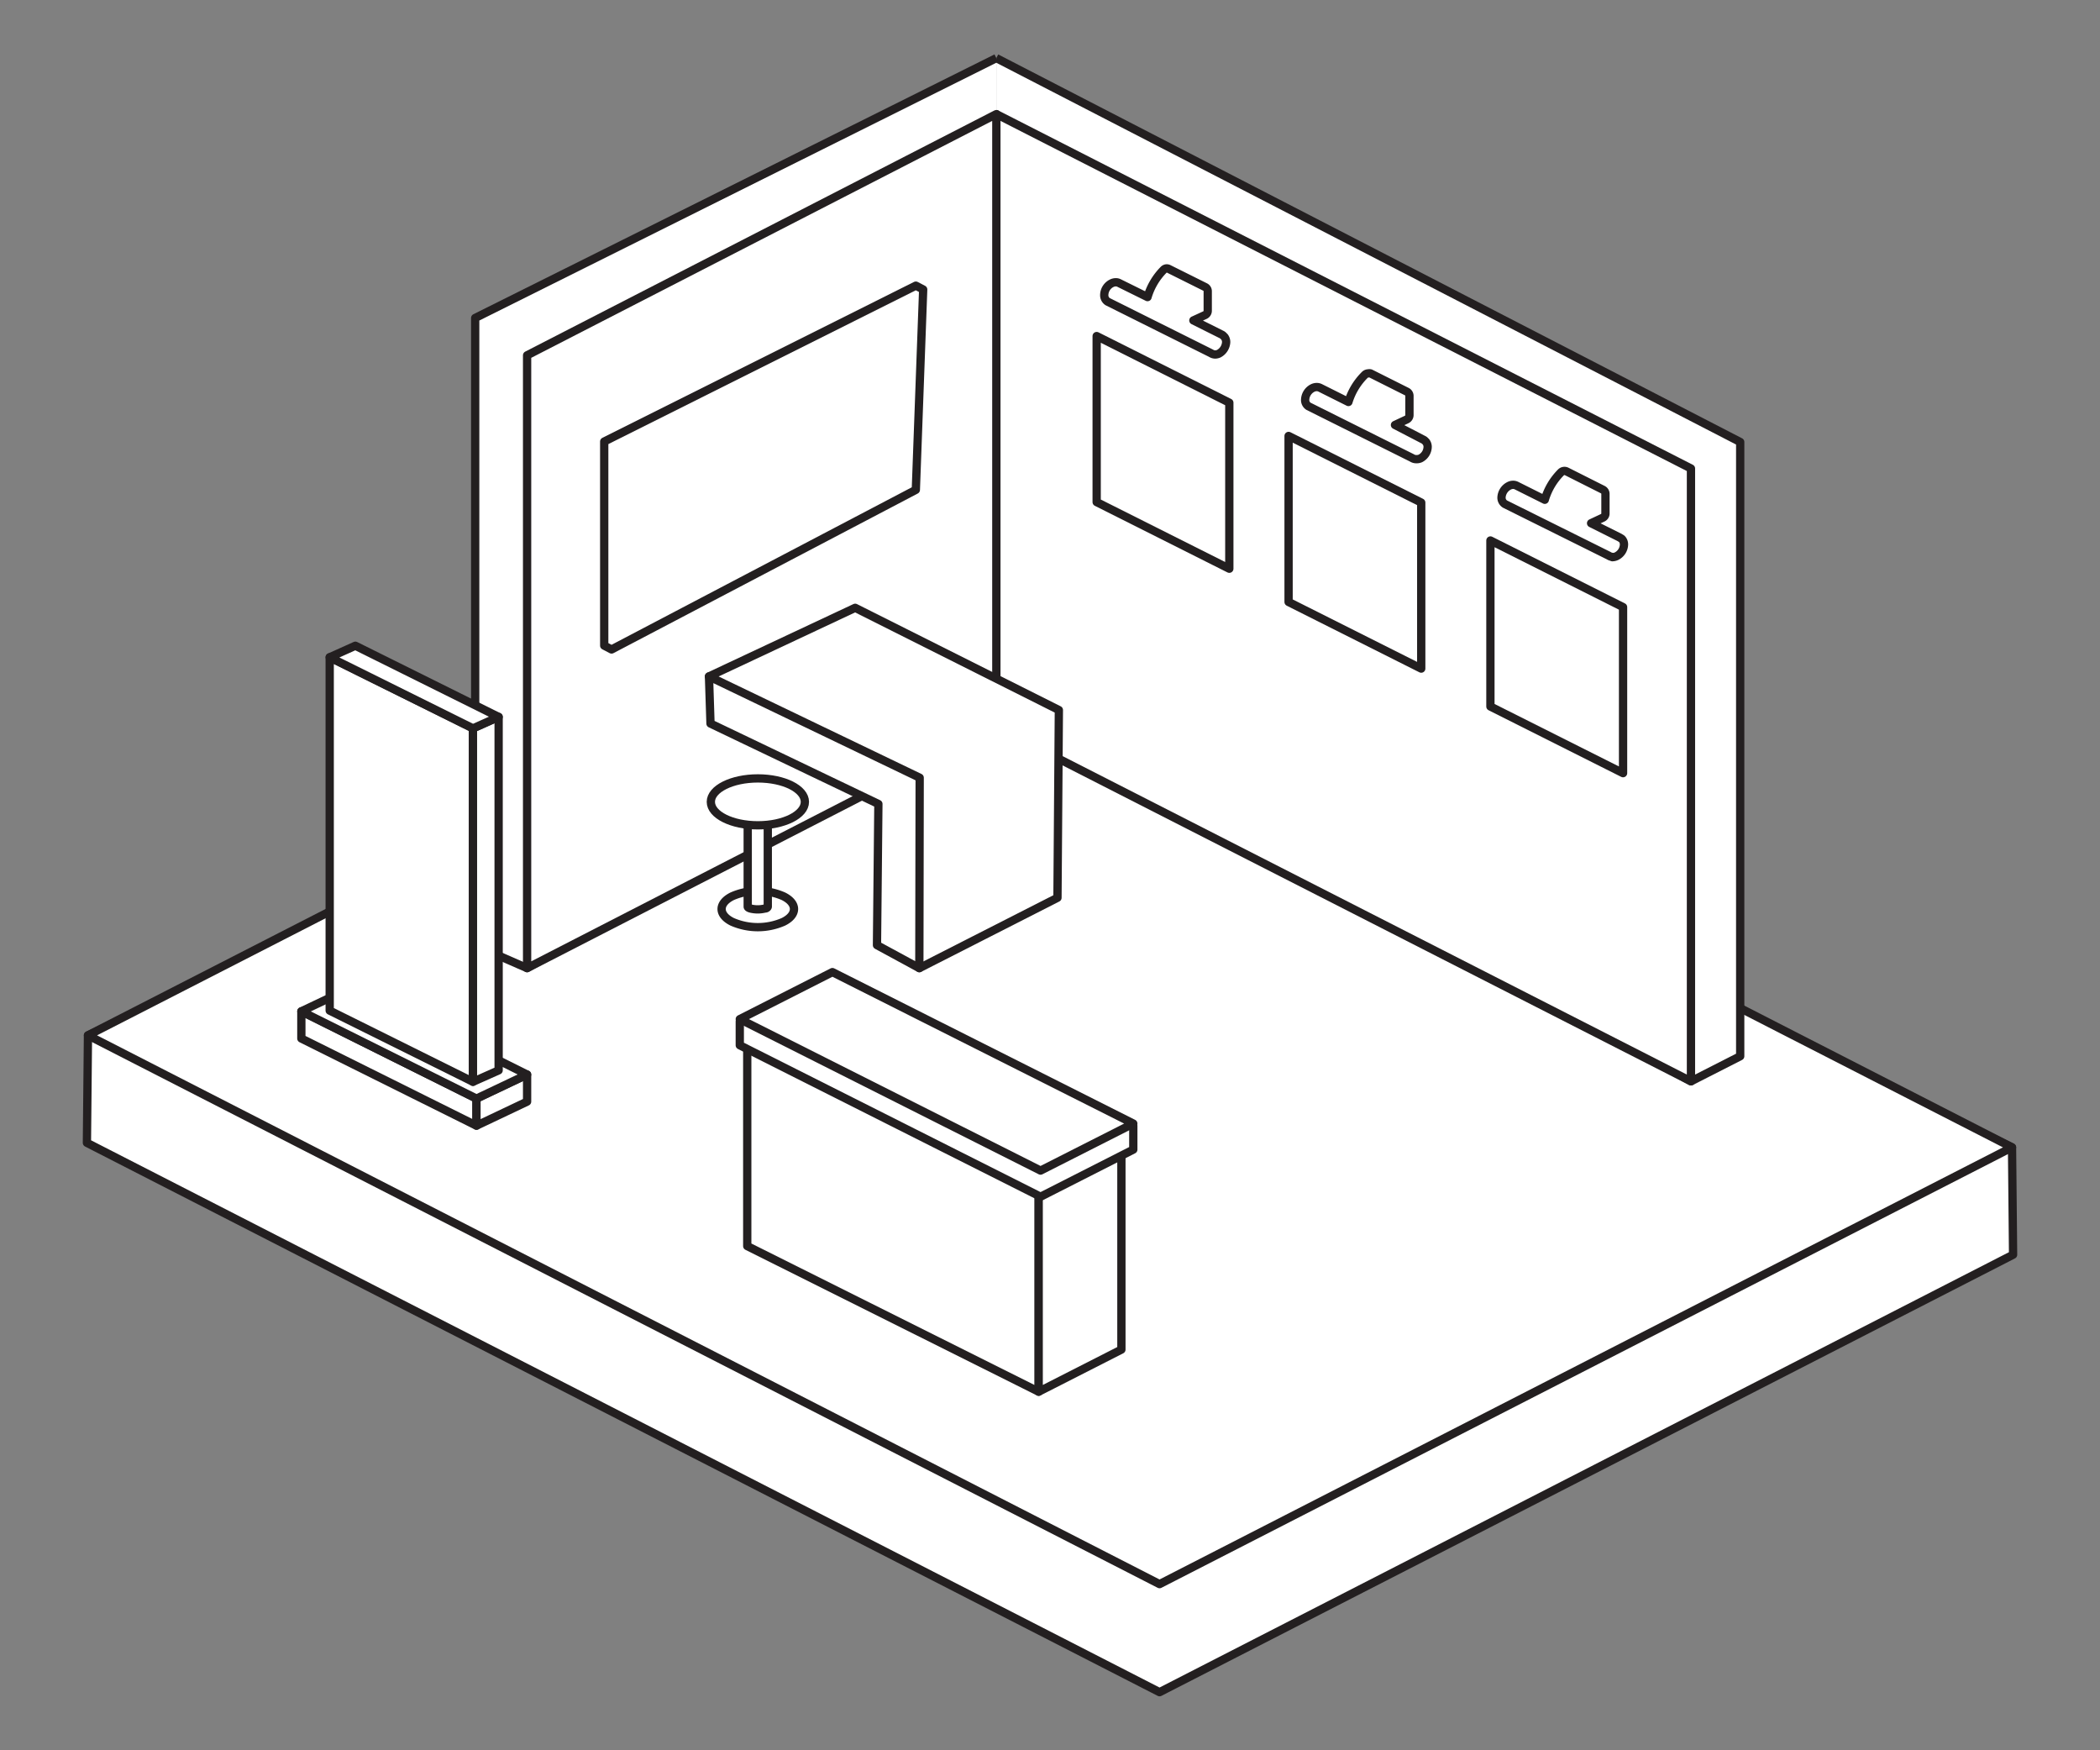
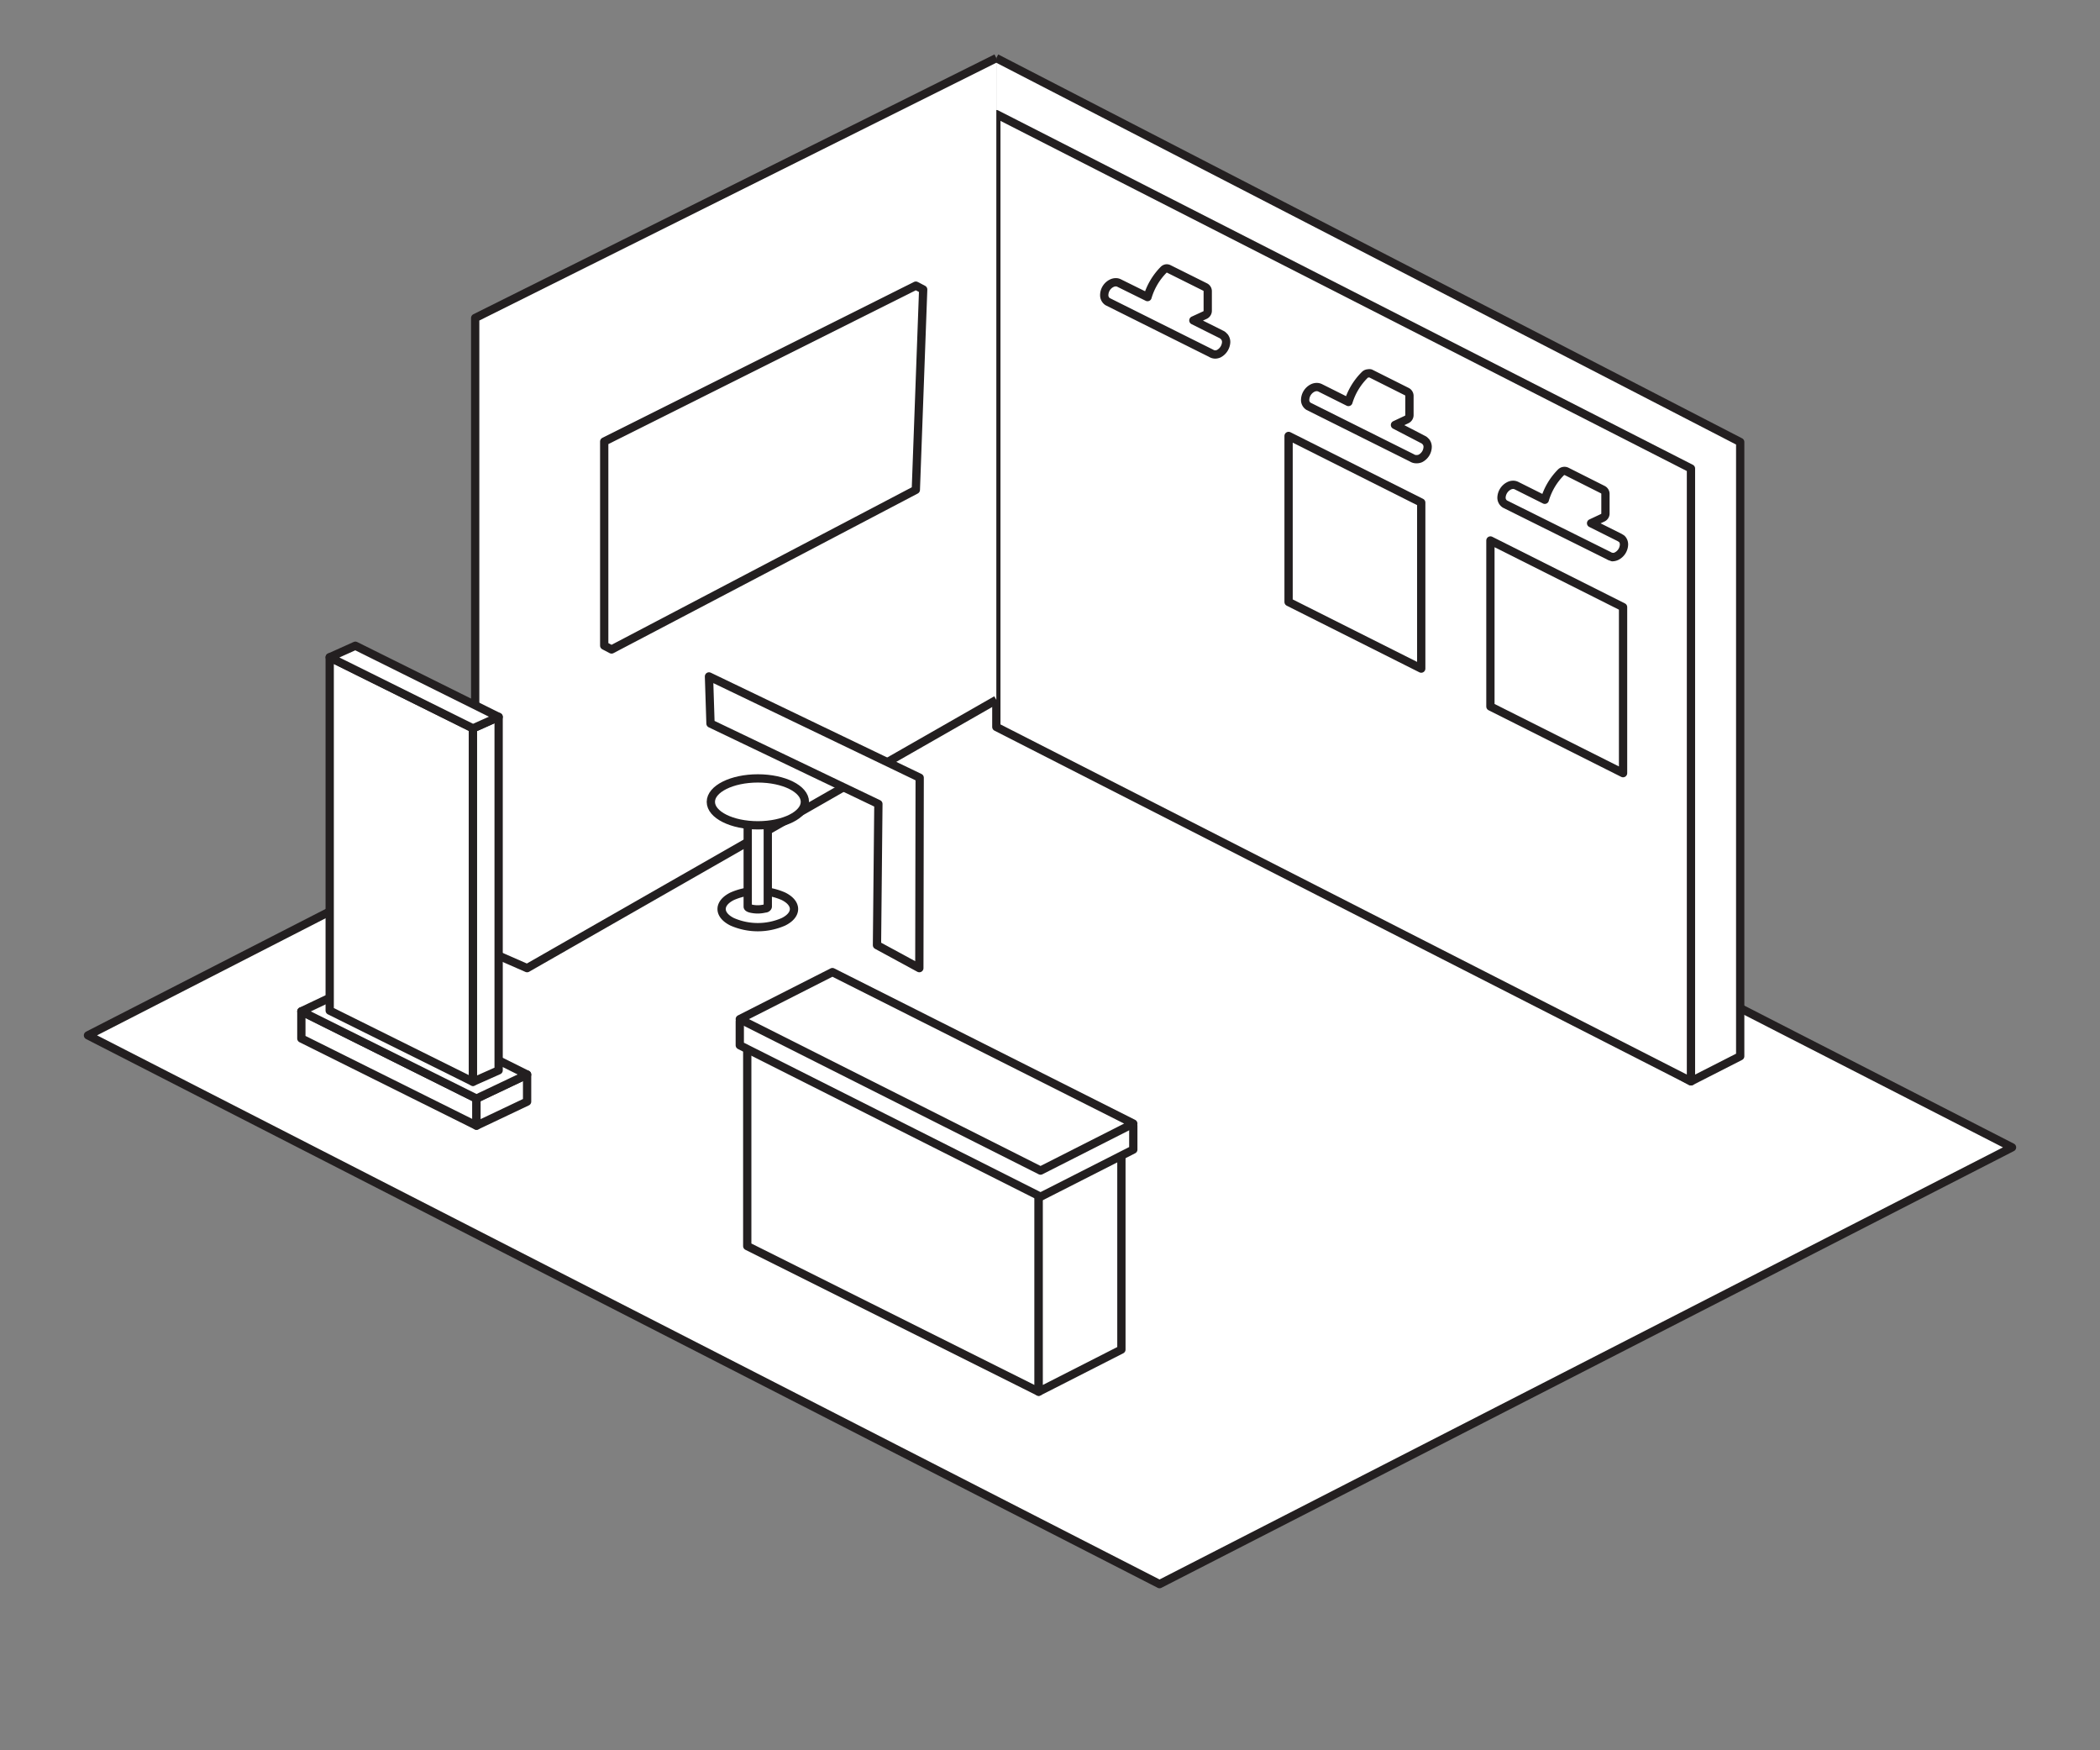
<svg xmlns="http://www.w3.org/2000/svg" id="Layer_1" data-name="Layer 1" viewBox="0 0 180 150">
  <rect x="0" y="0" width="180" height="150" fill="#808080" stroke="none" />
  <defs>
    <style>.cls-1{fill:#fff;stroke:#231f20;stroke-linejoin:round;stroke-width:0.71px;}</style>
  </defs>
-   <polygon class="cls-1" points="7.45 97.94 99.39 145.02 172.55 107.53 172.46 98.33 80.61 54.2 7.54 88.73 7.45 97.94" />
  <polygon class="cls-1" points="7.54 88.73 99.39 135.76 172.46 98.33 80.61 51.3 7.54 88.73" />
  <polyline class="cls-1" points="85.4 59.98 144.94 92.67 149.16 90.52 149.16 37.88 85.4 4.98" />
  <polygon class="cls-1" points="85.4 62.3 144.94 92.67 144.94 40.15 85.4 9.78 85.4 62.3" />
  <polyline class="cls-1" points="85.4 59.98 45.18 82.97 40.73 81.02 40.73 27.25 85.4 4.98" />
-   <polygon class="cls-1" points="85.4 62.3 45.18 82.97 45.18 30.45 85.4 9.78 85.4 62.3" />
-   <polygon class="cls-1" points="94 43.03 105.37 48.74 105.37 34.51 94 28.8 94 43.03" />
  <polygon class="cls-1" points="110.45 51.59 121.82 57.3 121.82 43.07 110.45 37.36 110.45 51.59" />
  <polygon class="cls-1" points="127.75 60.55 139.12 66.26 139.12 52.03 127.75 46.32 127.75 60.55" />
  <path class="cls-1" d="M67.15,76.81c1.21.6,1.21,1.59,0,2.19a5.49,5.49,0,0,1-4.39,0c-1.21-.6-1.21-1.59,0-2.19A5.49,5.49,0,0,1,67.15,76.81Z" />
  <path class="cls-1" d="M64.09,70v7.7h0c0,.06.09.12.24.16a2.56,2.56,0,0,0,1.23,0c.16,0,.24-.1.25-.16h0V70Z" />
  <path class="cls-1" d="M65.57,69.79c.34.1.34.26,0,.36a2.84,2.84,0,0,1-1.23,0c-.34-.1-.34-.26,0-.36A2.84,2.84,0,0,1,65.57,69.79Z" />
  <ellipse class="cls-1" cx="64.96" cy="68.72" rx="4.03" ry="2.01" />
-   <polygon class="cls-1" points="73.3 52.09 60.77 57.97 76.5 66.47 76.67 80.48 78.8 82.97 90.64 76.94 90.76 60.85 73.3 52.09" />
  <polygon class="cls-1" points="78.83 66.65 78.8 82.97 75.17 81 75.29 68.9 60.9 62.01 60.77 57.97 78.83 66.65" />
  <polygon class="cls-1" points="64.05 106.79 89.03 119.27 89.03 101.83 64.05 89.36 64.05 106.79" />
  <polygon class="cls-1" points="89.03 119.27 96.12 115.66 96.12 98.22 89.03 101.83 89.03 119.27" />
  <polygon class="cls-1" points="63.41 89.58 89.19 102.56 97.14 98.52 97.14 96.48 71.35 84.25 63.41 87.53 63.41 89.58" />
  <polygon class="cls-1" points="63.41 87.34 89.19 100.32 97.14 96.29 71.35 83.31 63.41 87.34" />
  <polygon class="cls-1" points="51.79 55.33 52.42 55.66 78.5 41.98 79.13 24.81 78.5 24.48 51.79 37.84 51.79 55.33" />
  <polygon class="cls-1" points="40.84 96.47 25.83 89 25.83 86.67 40.84 94.15 40.84 96.47" />
  <polygon class="cls-1" points="45.18 94.41 40.84 96.47 40.84 94.15 45.18 92.09 45.18 94.41" />
  <polygon class="cls-1" points="40.84 94.15 25.83 86.67 30.17 84.61 45.18 92.09 40.84 94.15" />
  <polygon class="cls-1" points="40.54 92.71 28.26 86.61 28.26 56.33 40.54 62.42 40.54 92.71" />
  <polygon class="cls-1" points="42.74 91.73 40.54 92.71 40.54 62.42 42.74 61.44 42.74 91.73" />
  <polygon class="cls-1" points="40.54 62.42 28.26 56.33 30.46 55.34 42.74 61.44 40.54 62.42" />
  <path class="cls-1" d="M104.17,30.38a.67.67,0,0,1-.37-.11l-8.86-4.42a.65.65,0,0,1-.29-.57,1.14,1.14,0,0,1,.63-1,.8.8,0,0,1,.36-.09.6.6,0,0,1,.27.06l2.45,1.21a5.55,5.55,0,0,1,1.39-2.35A.39.39,0,0,1,100,23a.41.41,0,0,1,.19.05l3.11,1.55a.4.4,0,0,1,.22.37v1.66a.41.41,0,0,1-.23.37l-1,.46,2.44,1.22a.49.49,0,0,1,.14.11v0l.09.09a.74.74,0,0,1,.14.43,1.19,1.19,0,0,1-.63,1A.8.8,0,0,1,104.17,30.38Z" />
  <path class="cls-1" d="M138.25,47.73a.66.66,0,0,1-.36-.11L129,43.2a.64.64,0,0,1-.3-.56,1.18,1.18,0,0,1,.64-1,.77.77,0,0,1,.36-.09.63.63,0,0,1,.27.06l2.44,1.22a5.51,5.51,0,0,1,1.4-2.36.43.43,0,0,1,.47-.07l3.1,1.56a.41.41,0,0,1,.23.37V44a.4.4,0,0,1-.23.37l-1,.47,2.44,1.22.19.12.06.07a.69.69,0,0,1,.13.41,1.16,1.16,0,0,1-.63,1,.87.87,0,0,1-.37.09Z" />
  <path class="cls-1" d="M121.39,39.35a.67.67,0,0,1-.37-.11l-8.86-4.42a.63.63,0,0,1-.29-.56,1.17,1.17,0,0,1,.63-1,.8.8,0,0,1,.36-.09.67.67,0,0,1,.28.06l2.44,1.22A5.54,5.54,0,0,1,117,32.11a.43.43,0,0,1,.28-.11.41.41,0,0,1,.19,0l3.11,1.56a.41.41,0,0,1,.23.36v1.66a.42.42,0,0,1-.24.37l-1,.47L122,37.68a.45.45,0,0,1,.14.1h0s.06.06.09.09a.71.71,0,0,1,.14.42,1.14,1.14,0,0,1-.63,1A.8.8,0,0,1,121.39,39.35Z" />
</svg>